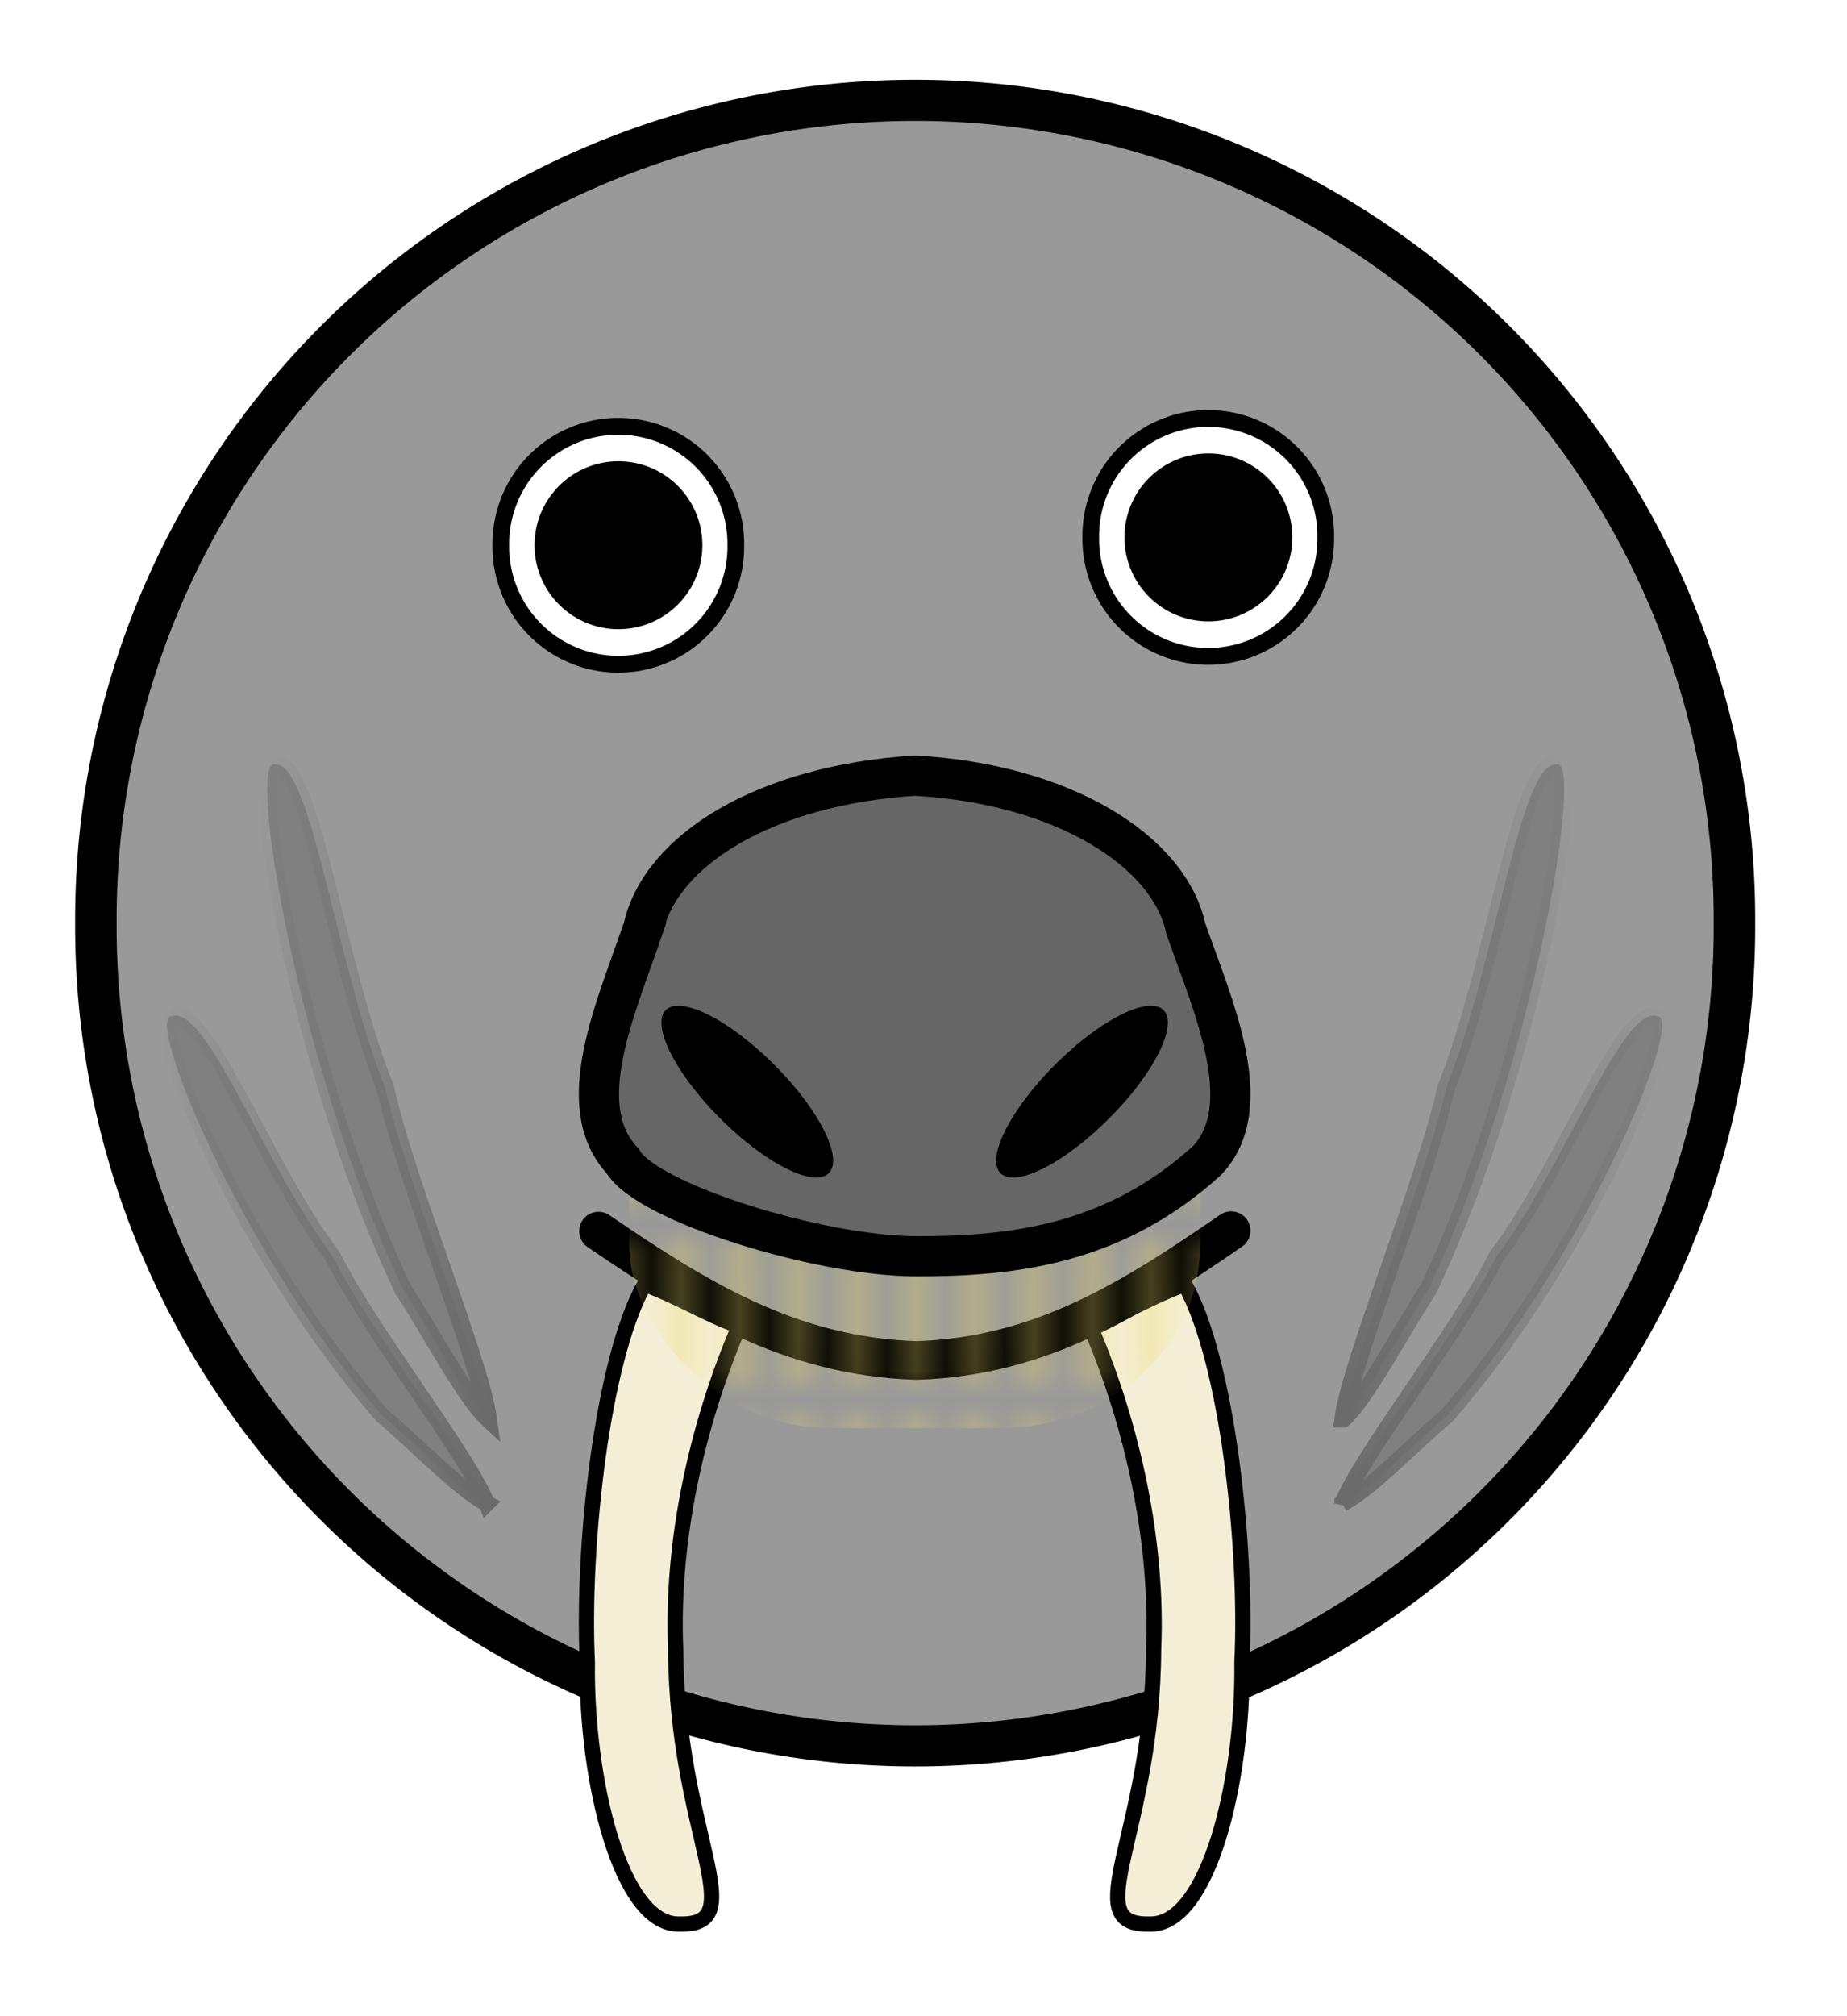
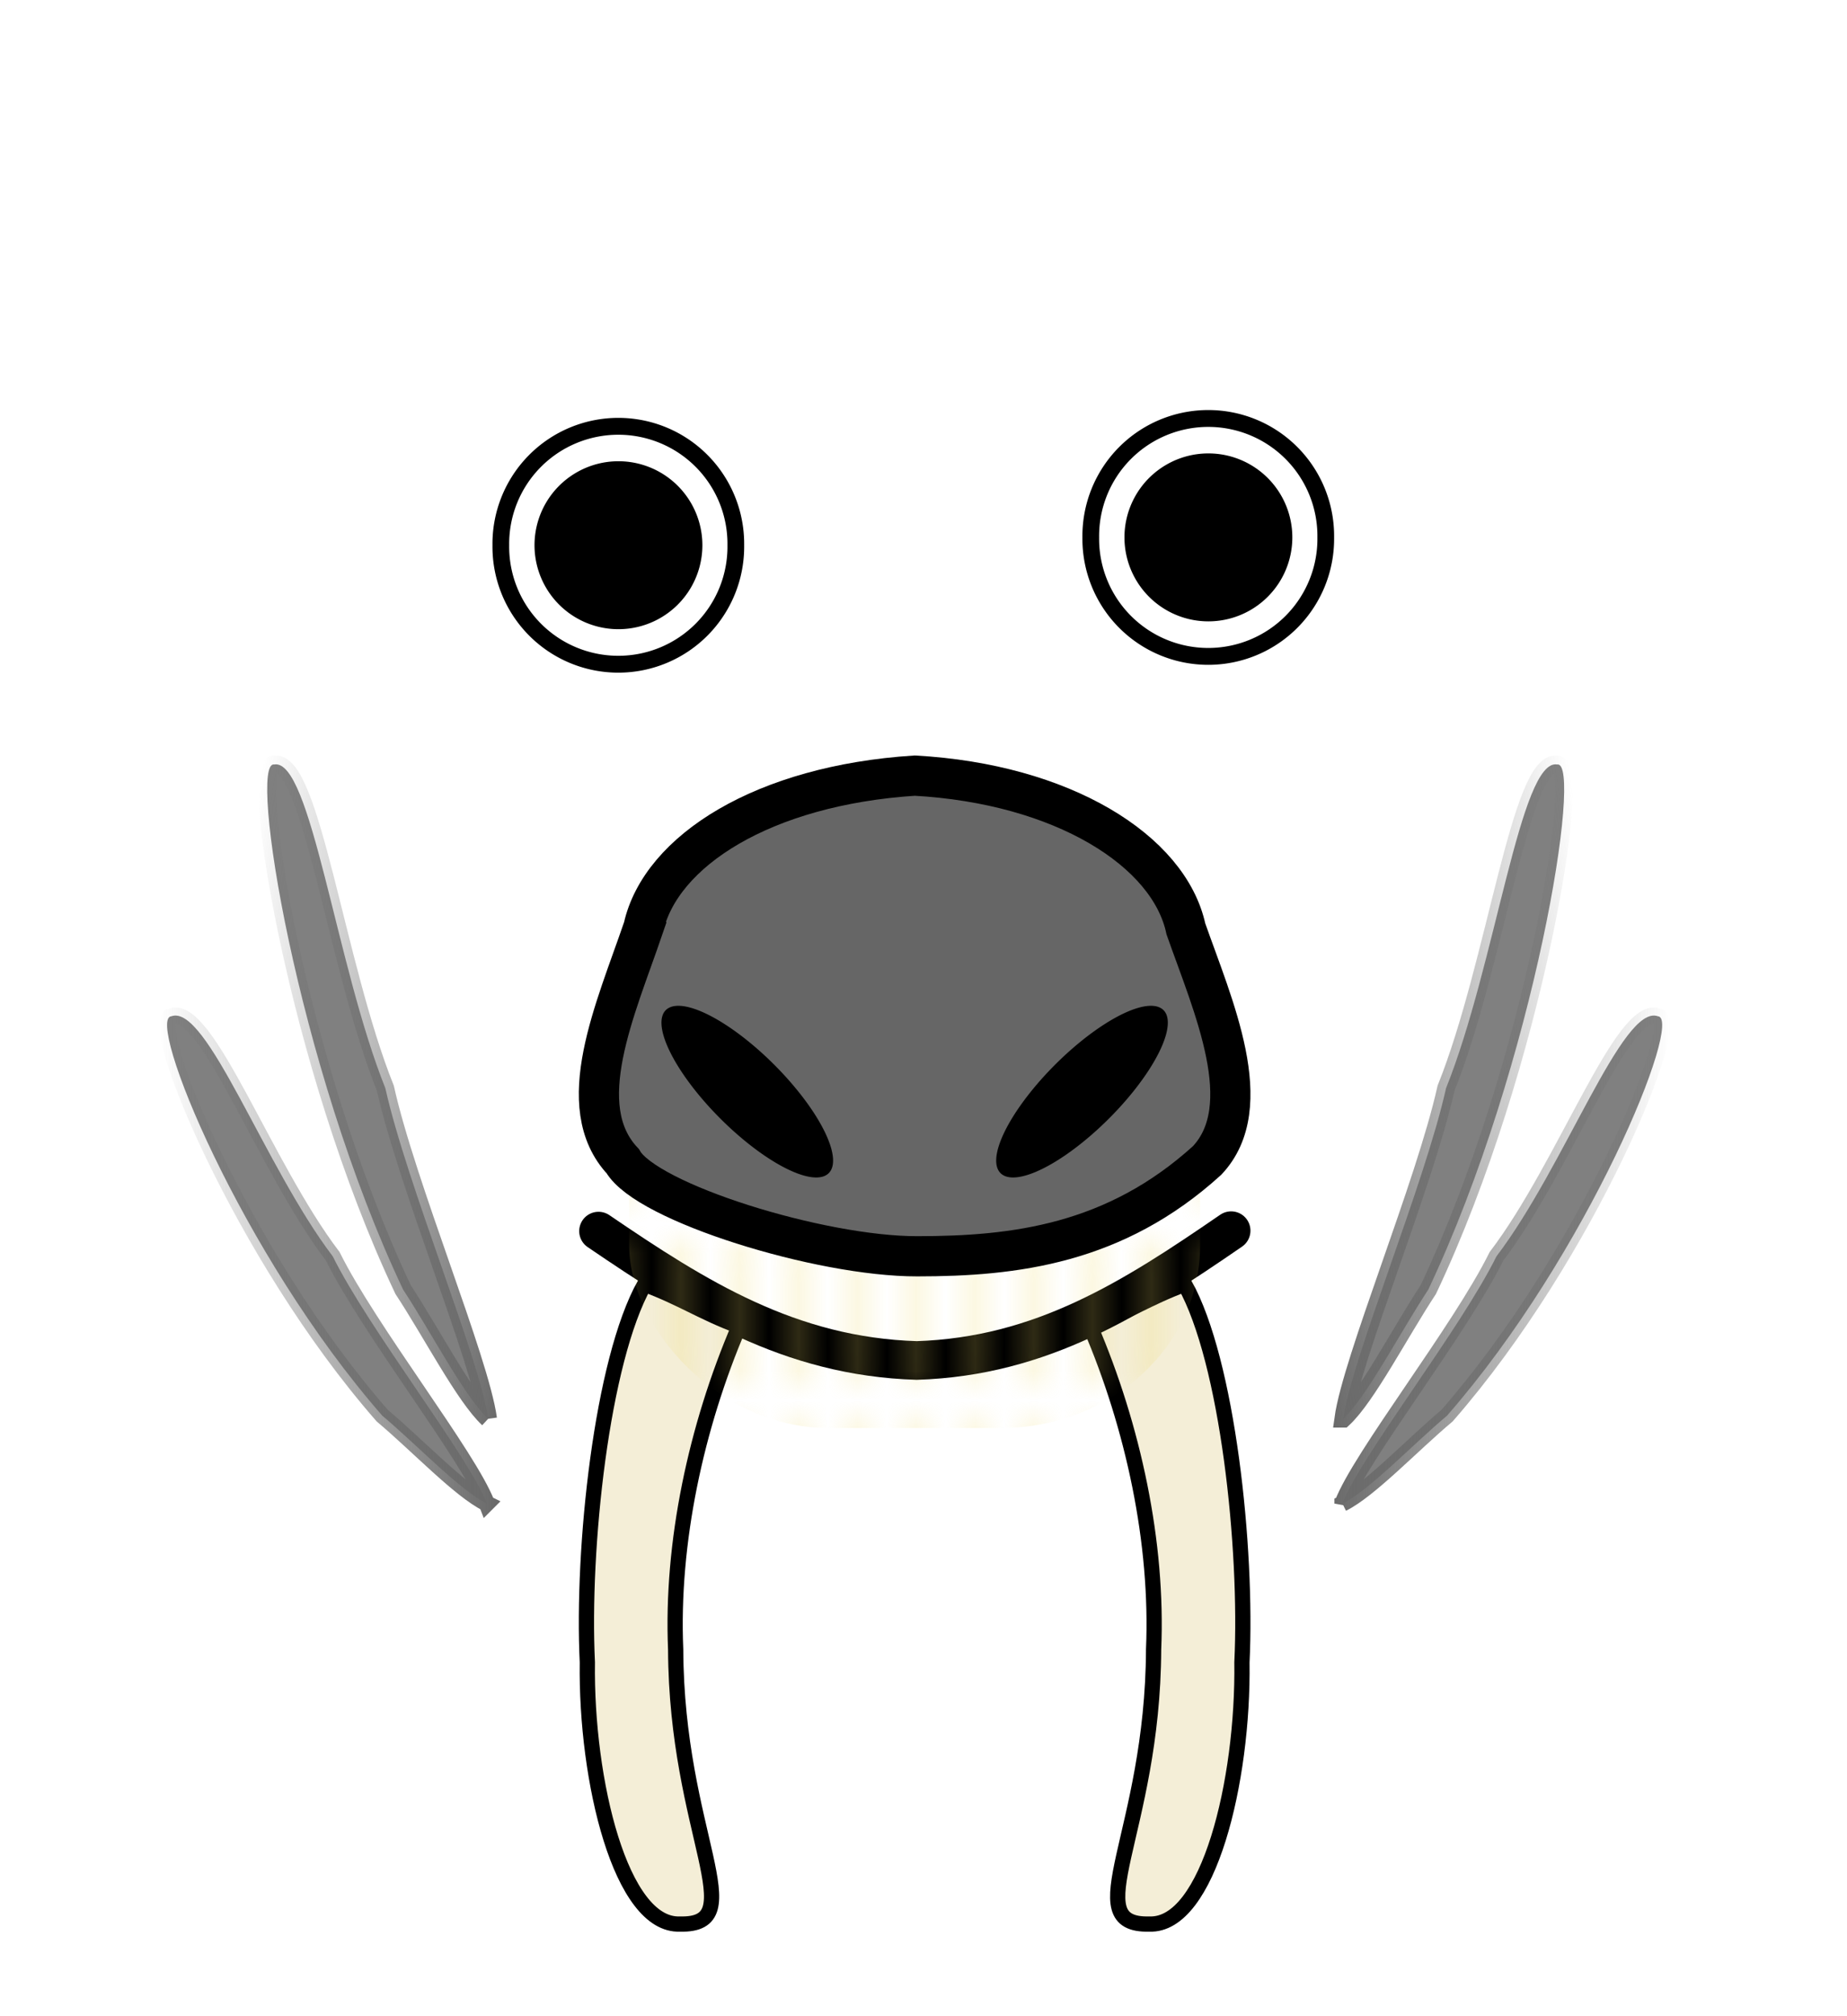
<svg xmlns="http://www.w3.org/2000/svg" xmlns:ns1="http://sodipodi.sourceforge.net/DTD/sodipodi-0.dtd" xmlns:ns2="http://www.inkscape.org/namespaces/inkscape" xmlns:xlink="http://www.w3.org/1999/xlink" id="svg18574" ns1:docname="linuxien_morse.svg" viewBox="0 0 110 120" ns1:version="0.32" version="1.0" ns2:output_extension="org.inkscape.output.svg.inkscape" ns2:version="0.45.1" ns1:docbase="/home/eric/graphique/svg/publication">
  <defs id="defs18576">
    <pattern id="pattern13169" width="1.071" patternUnits="userSpaceOnUse" patternTransform="translate(-45.113 54.997)" height="5.019">
-       <path id="path11229" style="stroke:#efdc6b;stroke-linecap:round;stroke-width:.196;fill:none" d="m0.973 0.098v4.822" />
      <path id="path11227" style="stroke:#efdc6b;stroke-linecap:round;stroke-width:.196;fill:none" d="m0.098 0.099v4.822" />
    </pattern>
    <pattern id="pattern14146" ns2:collect="always" xlink:href="#pattern13169" patternTransform="matrix(1.751 0 0 1.751 34.787 76.248)" />
    <linearGradient id="linearGradient8808" ns2:collect="always">
      <stop id="stop8810" style="stop-color:#6a6a6a" offset="0" />
      <stop id="stop8812" style="stop-color:#6a6a6a;stop-opacity:0" offset="1" />
    </linearGradient>
    <linearGradient id="linearGradient18631" y2="85" xlink:href="#linearGradient8808" gradientUnits="userSpaceOnUse" x2="110" gradientTransform="translate(2.099 -7.508)" y1="85" x1="90" ns2:collect="always" />
    <linearGradient id="linearGradient18633" y2="85" xlink:href="#linearGradient8808" gradientUnits="userSpaceOnUse" x2="110" gradientTransform="matrix(-1 0 0 1 132.1 -7.508)" y1="85" x1="90" ns2:collect="always" />
    <linearGradient id="linearGradient18635" y2="85" xlink:href="#linearGradient8808" gradientUnits="userSpaceOnUse" x2="110" gradientTransform="matrix(.974 -.234 .191 1.191 -14.587 -10.39)" y1="85" x1="90" ns2:collect="always" />
    <linearGradient id="linearGradient18637" y2="85" xlink:href="#linearGradient8808" gradientUnits="userSpaceOnUse" x2="110" gradientTransform="matrix(-.974 -.234 -.191 1.191 148.91 -10.39)" y1="85" x1="90" ns2:collect="always" />
  </defs>
  <ns1:namedview id="base" bordercolor="#666666" ns2:pageshadow="2" ns2:window-y="30" pagecolor="#ffffff" ns2:window-height="684" width="110px" ns2:zoom="1.979899" ns2:window-x="0" height="120px" borderopacity="1.0" ns2:current-layer="layer1" ns2:cx="67.099419" ns2:cy="67.507962" ns2:window-width="1018" ns2:pageopacity="0.0" ns2:document-units="px" />
  <g id="layer1" ns2:label="Calque 1" ns2:groupmode="layer">
    <g id="g18611" ns2:export-ydpi="90" ns2:export-xdpi="90" ns2:export-filename="/home/eric/graphique/svg/publication/linuxien_morse.png" transform="translate(-12.627 -2.525)">
-       <path id="path2168" ns1:rx="49.285713" ns1:ry="49.642857" style="stroke:#000000;stroke-linecap:round;stroke-width:2.496;fill:#999999" ns1:type="arc" d="m115 65a49.286 49.643 0 1 1 -98.571 0 49.286 49.643 0 1 1 98.571 0z" transform="matrix(.99 0 0 .982 2.074 -6.364)" ns1:cy="65" ns1:cx="65.714287" />
      <path id="path3210" ns1:nodetypes="cccccc" style="fill-rule:evenodd;stroke:#000000;stroke-width:.907px;fill:#f4eed7" d="m77.553 81.463c2.568 5.994 4.051 12.884 3.778 19.237-0.043 10.91-4.62 16.46-0.25 16.34 3.507 0.14 5.609-8.51 5.511-15.58 0.329-6.777-0.848-17.926-3.407-22.497-2.239 0.834-3.393 1.667-5.632 2.5z" />
      <path id="path6430" style="stroke:#000000;stroke-linecap:round;stroke-width:2.3;fill:none" d="m48.272 75.798c5.813 3.956 11.373 7.47 18.954 7.7 7.441-0.239 12.861-3.699 18.723-7.726" ns2:export-ydpi="18.898623" ns1:nodetypes="ccc" ns2:export-filename="/home/eric/graphique/png/taureau.png" ns2:export-xdpi="18.898623" />
      <path id="path18572" ns1:nodetypes="cccccc" style="fill-rule:evenodd;stroke:#000000;stroke-width:.907px;fill:#f4eed7" d="m56.646 81.463c-2.568 5.994-4.051 12.884-3.779 19.237 0.043 10.91 4.621 16.46 0.251 16.34-3.507 0.14-5.609-8.51-5.511-15.58-0.329-6.777 0.848-17.926 3.407-22.497 2.239 0.834 3.393 1.667 5.632 2.5z" />
      <rect id="rect13175" style="fill:url(#pattern14146)" rx="11.869" ry="10.859" height="25.026" width="34" y="62.492" x="50.099" />
      <path id="path3177" ns1:nodetypes="ccccccc" style="fill-rule:evenodd;stroke:#000000;stroke-width:2.393;fill:#666666" d="m50.946 57.74c1.025-4.577 7.156-8.473 16.159-9.052 8.813 0.49 15.154 4.467 16.149 9.124 1.617 4.595 4.311 10.551 1.261 13.784-5.487 4.977-11.453 5.7-17.259 5.7-5.793 0.014-16.133-3.204-17.538-5.657-3.087-3.286-0.431-9.039 1.228-13.899z" />
      <path id="path14162" ns1:rx="4.8719463" ns1:ry="4.8719463" style="stroke:#000000;stroke-linecap:round;fill:#000000" ns1:type="arc" d="m80.252 75.326a4.872 4.872 0 1 1 -9.744 0 4.872 4.872 0 1 1 9.744 0z" transform="matrix(.567 0 -.764 .951 91.876 -4.138)" ns1:cy="75.325935" ns1:cx="75.379829" />
      <path id="path15133" ns1:rx="4.8719463" ns1:ry="4.8719463" style="stroke:#000000;stroke-linecap:round;fill:#000000" ns1:type="arc" d="m80.252 75.326a4.872 4.872 0 1 1 -9.744 0 4.872 4.872 0 1 1 9.744 0z" transform="matrix(-.567 0 .764 .951 42.323 -4.138)" ns1:cy="75.325935" ns1:cx="75.379829" />
      <g id="g2271" ns2:export-ydpi="18.898623" ns2:export-xdpi="18.898623" ns2:export-filename="/home/eric/graphique/png/taureau.png" transform="translate(4.917 2.492)">
        <path id="path8062" ns1:rx="7.0395007" ns1:ry="6.976366" style="stroke:#000000;stroke-linecap:round;stroke-width:1.001;fill:#ffffff" ns1:type="arc" d="m42.048 35.003a7.04 6.976 0 1 1 -14.079 0 7.04 6.976 0 1 1 14.079 0z" ns2:export-ydpi="18.9" ns2:export-filename="/home/eric/graphique/png/cochon.png" transform="matrix(.994 0 0 1.003 9.736 -2.622)" ns1:cy="35.002998" ns1:cx="35.008099" ns2:export-xdpi="18.9" />
        <path id="path8408" ns1:rx="5.0191956" ns1:ry="4.987628" style="fill:#000000" ns1:type="arc" d="m40.027 35.098a5.019 4.988 0 1 1 -10.038 0 5.019 4.988 0 1 1 10.038 0z" ns2:export-ydpi="18.9" ns2:export-filename="/home/eric/graphique/png/cochon.png" transform="matrix(.996 0 0 1.002 9.674 -2.685)" ns1:cy="35.097698" ns1:cx="35.008099" ns2:export-xdpi="18.9" />
      </g>
      <g id="g15162" ns2:export-ydpi="18.898623" ns2:export-xdpi="18.898623" ns2:export-filename="/home/eric/graphique/png/taureau.png" transform="translate(40.052 2.026)">
        <path id="path15164" ns1:rx="7.0395007" ns1:ry="6.976366" style="stroke:#000000;stroke-linecap:round;stroke-width:1.001;fill:#ffffff" ns1:type="arc" d="m42.048 35.003a7.04 6.976 0 1 1 -14.079 0 7.04 6.976 0 1 1 14.079 0z" ns2:export-ydpi="18.9" ns2:export-filename="/home/eric/graphique/png/cochon.png" transform="matrix(.994 0 0 1.003 9.736 -2.622)" ns1:cy="35.002998" ns1:cx="35.008099" ns2:export-xdpi="18.9" />
        <path id="path15166" ns1:rx="5.0191956" ns1:ry="4.987628" style="fill:#000000" ns1:type="arc" d="m40.027 35.098a5.019 4.988 0 1 1 -10.038 0 5.019 4.988 0 1 1 10.038 0z" ns2:export-ydpi="18.9" ns2:export-filename="/home/eric/graphique/png/cochon.png" transform="matrix(.996 0 0 1.002 9.674 -2.685)" ns1:cy="35.097698" ns1:cx="35.008099" ns2:export-xdpi="18.9" />
      </g>
      <path id="path7837" ns1:nodetypes="ccccc" style="fill-rule:evenodd;stroke:url(#linearGradient18631);stroke-width:.955px;fill:#808080" d="m92.577 92.015c1.044-2.771 6.999-10.32 9.173-14.715 4.09-5.369 7.51-15.038 9.61-14.29 1.57 0.088-4.12 14.131-12.557 23.776-2.076 1.743-4.623 4.442-6.226 5.229z" />
      <path id="path8816" ns1:nodetypes="ccccc" style="fill-rule:evenodd;stroke:url(#linearGradient18633);stroke-width:.955px;fill:#808080" d="m41.622 92.015c-1.045-2.771-6.999-10.32-9.177-14.715-4.083-5.369-7.506-15.038-9.607-14.29-1.573 0.088 4.123 14.131 12.558 23.776 2.075 1.743 4.623 4.442 6.226 5.229z" />
      <path id="path8820" ns1:nodetypes="ccccc" style="fill-rule:evenodd;stroke:url(#linearGradient18635);stroke-width:1.048px;fill:#808080" d="m92.623 86.968c0.488-3.544 4.844-13.93 6.124-19.674 2.953-7.35 4.433-19.668 6.623-19.268 1.55-0.264-1.31 17.794-7.682 31.257-1.688 2.562-3.653 6.372-5.065 7.685z" />
-       <path id="path8826" ns1:nodetypes="ccccc" style="fill-rule:evenodd;stroke:url(#linearGradient18637);stroke-width:1.048px;fill:#808080" d="m41.701 86.968c-0.488-3.544-4.843-13.93-6.123-19.674-2.951-7.35-4.434-19.668-6.625-19.268-1.549-0.264 1.312 17.794 7.683 31.257 1.688 2.562 3.654 6.372 5.065 7.685z" />
+       <path id="path8826" ns1:nodetypes="ccccc" style="fill-rule:evenodd;stroke:url(#linearGradient18637);stroke-width:1.048px;fill:#808080" d="m41.701 86.968c-0.488-3.544-4.843-13.93-6.123-19.674-2.951-7.35-4.434-19.668-6.625-19.268-1.549-0.264 1.312 17.794 7.683 31.257 1.688 2.562 3.654 6.372 5.065 7.685" />
    </g>
  </g>
</svg>